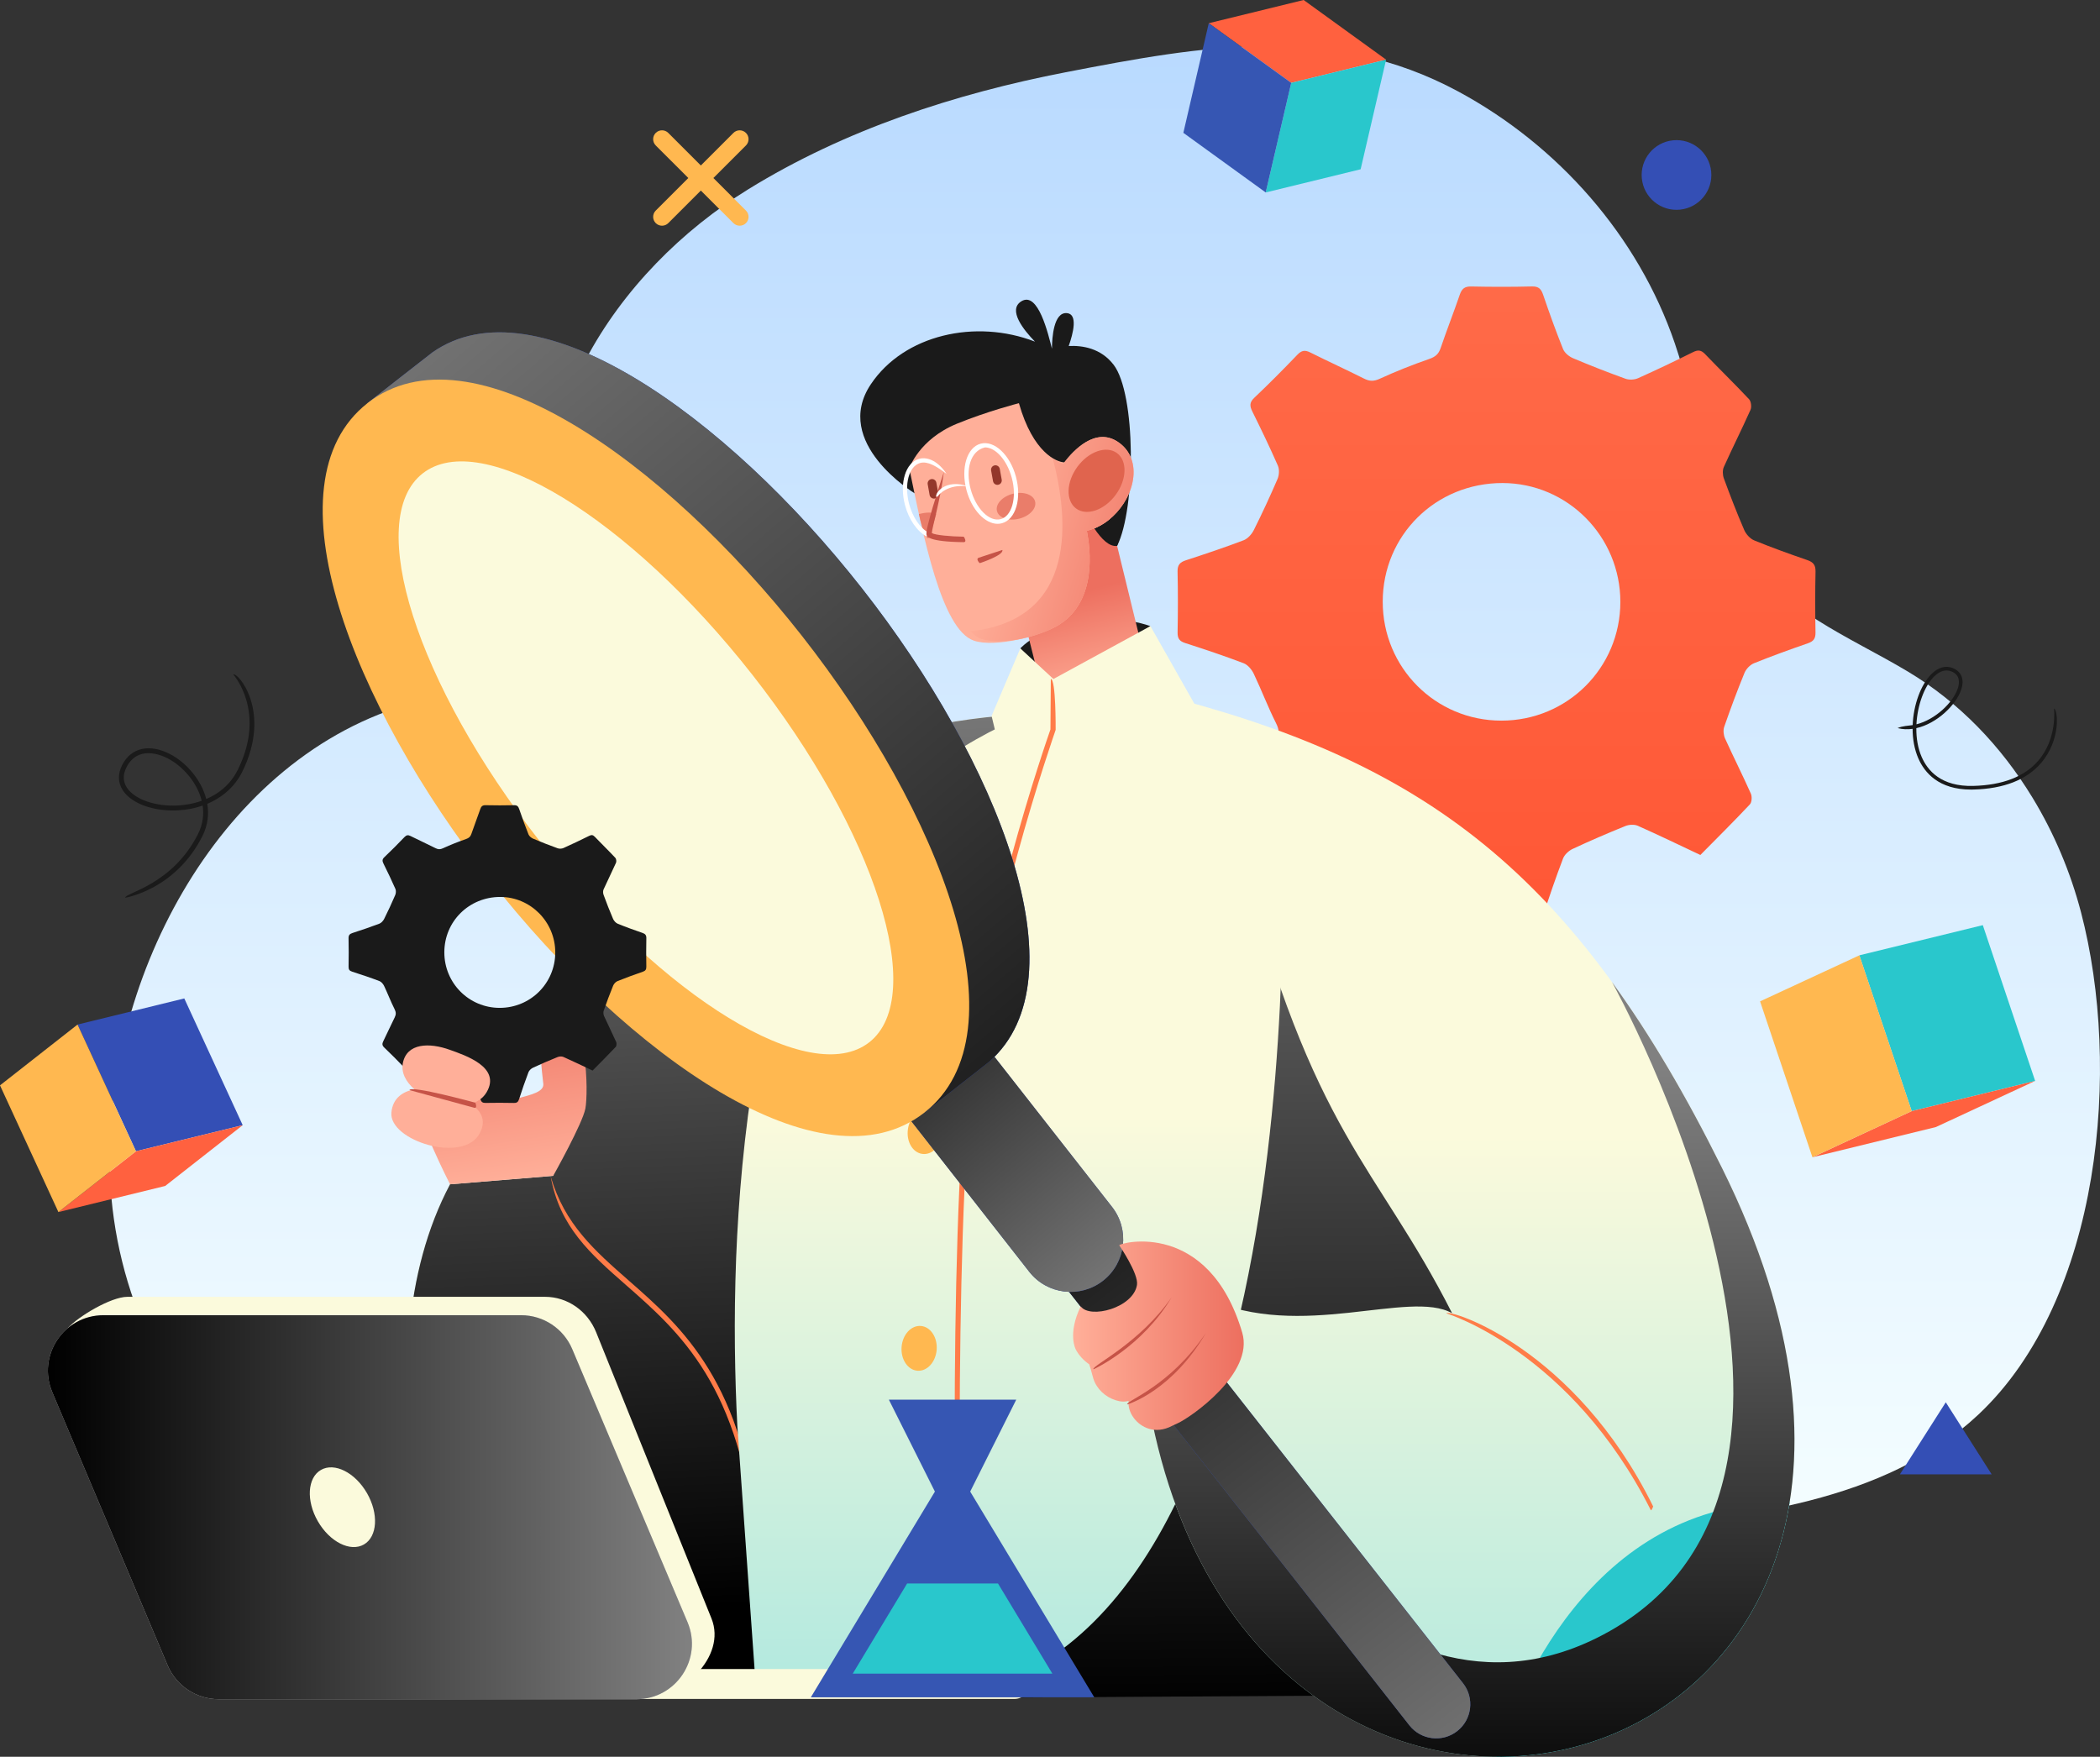
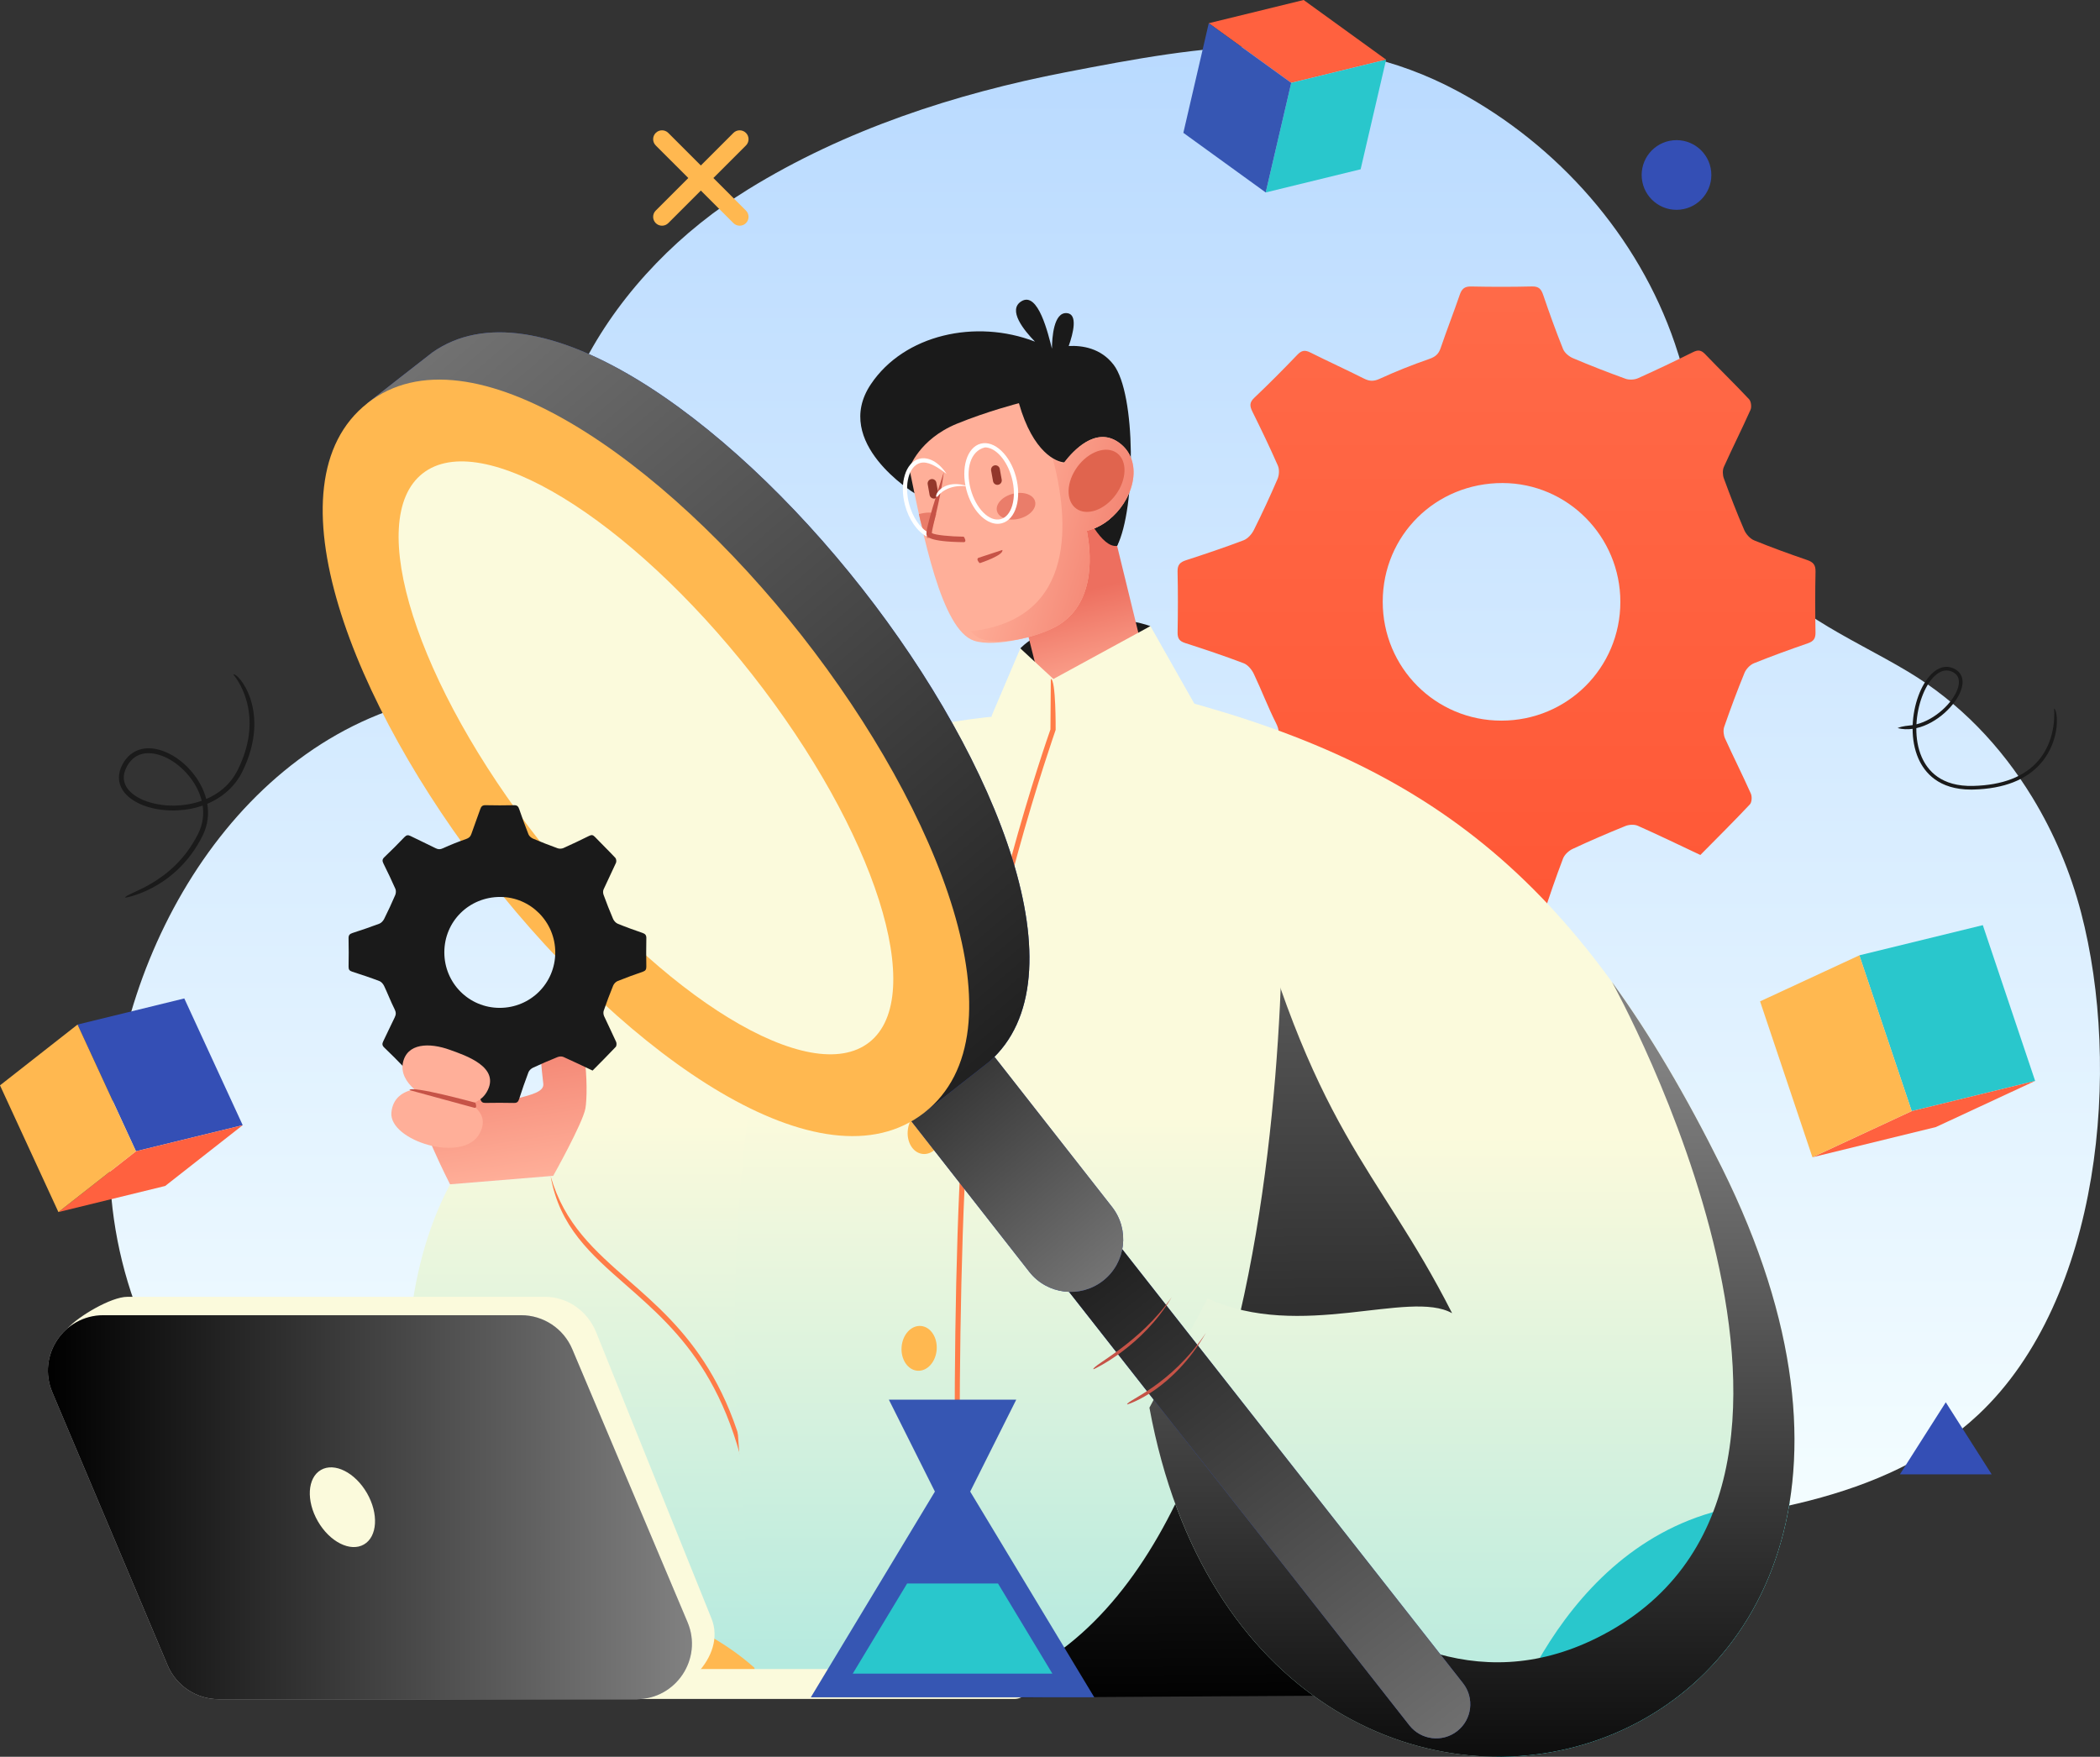
<svg xmlns="http://www.w3.org/2000/svg" xmlns:xlink="http://www.w3.org/1999/xlink" width="468.683" height="392.144" viewBox="0 0 468.683 392.144">
  <rect x="0" y="0" width="468.683" height="392.144" fill="#333333" stroke="none" />
  <defs>
    <style>.cls-1{fill:url(#linear-gradient-15);}.cls-2{fill:url(#linear-gradient-8);}.cls-2,.cls-3,.cls-4,.cls-5,.cls-6,.cls-7,.cls-8{mix-blend-mode:soft-light;}.cls-9{fill:#ff613f;}.cls-10{fill:#ffb850;}.cls-11{fill:url(#linear-gradient-2);}.cls-12{fill:#e0644e;}.cls-3{fill:url(#linear-gradient-3);}.cls-13{fill:#fbfadc;}.cls-14{fill:#fff;}.cls-15{fill:#344fb5;}.cls-16{fill:#ffaf99;}.cls-17{fill:url(#linear-gradient-4);}.cls-4{fill:url(#linear-gradient-13);}.cls-18{fill:#ea7d6a;}.cls-5{fill:url(#linear-gradient-10);}.cls-19{isolation:isolate;}.cls-20{fill:#93372b;}.cls-21{fill:#29c7cc;}.cls-22{fill:url(#linear-gradient-14);}.cls-6{fill:url(#linear-gradient-12);}.cls-7{fill:url(#linear-gradient-5);}.cls-23{fill:#ff7c48;}.cls-24{fill:url(#linear-gradient-7);}.cls-25{fill:#1a1a1a;}.cls-26{fill:url(#linear-gradient-9);}.cls-27{fill:#c65347;}.cls-28{fill:url(#linear-gradient-6);}.cls-29{fill:#d2d2d2;}.Graphic_Style_7{fill:url(#linear-gradient);}.cls-30{fill:url(#Gradient);}.cls-31{fill:#3656b3;}.cls-8{fill:url(#linear-gradient-11);}</style>
    <linearGradient id="linear-gradient" x1="334.001" y1="222.388" x2="334.001" y2="28.075" gradientUnits="userSpaceOnUse">
      <stop offset="0" stop-color="#f53" />
      <stop offset=".806" stop-color="#ff6a48" />
    </linearGradient>
    <linearGradient id="Gradient" x1="246.572" y1="355.885" x2="246.572" y2="10.295" gradientUnits="userSpaceOnUse">
      <stop offset="0" stop-color="#f7ffff" />
      <stop offset="1" stop-color="#b9daff" />
    </linearGradient>
    <linearGradient id="linear-gradient-2" x1="181.199" y1="159.366" x2="181.199" y2="378.485" gradientUnits="userSpaceOnUse">
      <stop offset=".418" stop-color="#fbfadc" />
      <stop offset=".994" stop-color="#b2e9df" />
    </linearGradient>
    <linearGradient id="linear-gradient-3" x1="176.51" y1="144.004" x2="185.586" y2="357.552" gradientUnits="userSpaceOnUse">
      <stop offset=".006" stop-color="gray" />
      <stop offset="1" stop-color="#000" />
    </linearGradient>
    <linearGradient id="linear-gradient-4" x1="257.332" y1="156.087" x2="257.332" y2="378.484" xlink:href="#linear-gradient-2" />
    <linearGradient id="linear-gradient-5" x1="269.361" y1="140.488" x2="271.359" y2="382.266" xlink:href="#linear-gradient-3" />
    <linearGradient id="linear-gradient-6" x1="-4889.455" y1="938.529" x2="-4889.455" y2="895.545" gradientTransform="translate(-4725.296 434.871) rotate(165.93) scale(1 -1)" gradientUnits="userSpaceOnUse">
      <stop offset=".006" stop-color="#ffaf99" />
      <stop offset=".58" stop-color="#ed6f5f" />
    </linearGradient>
    <linearGradient id="linear-gradient-7" x1="-4875.343" y1="893.833" x2="-4913.637" y2="915.973" gradientTransform="translate(-4725.296 434.871) rotate(165.93) scale(1 -1)" gradientUnits="userSpaceOnUse">
      <stop offset=".006" stop-color="#ffaf99" />
      <stop offset="1" stop-color="#ed6f5f" />
    </linearGradient>
    <linearGradient id="linear-gradient-8" x1="154.431" y1="336.436" x2="10.686" y2="336.436" xlink:href="#linear-gradient-3" />
    <linearGradient id="linear-gradient-9" x1="328.516" y1="154.635" x2="328.516" y2="392.144" xlink:href="#linear-gradient-2" />
    <linearGradient id="linear-gradient-10" x1="328.516" y1="237.242" x2="328.516" y2="410.162" xlink:href="#linear-gradient-3" />
    <linearGradient id="linear-gradient-11" x1="342.902" y1="410.271" x2="211.035" y2="239.432" xlink:href="#linear-gradient-3" />
    <linearGradient id="linear-gradient-12" x1="255.311" y1="293.726" x2="178.971" y2="204.04" xlink:href="#linear-gradient-3" />
    <linearGradient id="linear-gradient-13" x1="67.063" y1="53.029" x2="275.805" y2="296.473" xlink:href="#linear-gradient-3" />
    <linearGradient id="linear-gradient-14" x1="899.783" y1="311.582" x2="899.783" y2="266.729" gradientTransform="translate(-820.942 88.653) rotate(-8.505)" xlink:href="#linear-gradient-7" />
    <linearGradient id="linear-gradient-15" x1="239.5" y1="298.156" x2="277.586" y2="298.156" gradientTransform="matrix(1,0,0,1,0,0)" xlink:href="#linear-gradient-7" />
  </defs>
  <g class="cls-19">
    <g id="_レイヤー_2">
      <g id="contact_client">
        <path class="cls-30" d="M453.574,177.982c-6.98-11.447-16.262-21.187-27.769-28.077-13.398-8.022-28.422-13.563-36.856-27.528-8.372-13.861-10.013-30.645-15.163-45.747-8.179-23.991-26.104-44.226-48.333-56.208-28.517-15.371-57.108-10.196-87.618-4.292-24.729,4.788-49.298,12.829-70.828,26.118-14.79,9.131-28.016,22.365-36.312,38.095-6.33,12.007-8.388,25.327-9.821,38.658-1.255,11.69.232,25.38-11.484,32.038-5.848,3.325-12.648,4.441-19.082,6.411-42.55,13.026-67.496,62.843-65.76,105.152,1.046,25.482,12.481,50.901,32.603,66.568,21.759,16.945,49.185,20.24,75.716,23.403,76.751,9.15,152.29-2.683,228.592-11.032,27.438-3.003,58.998-5.958,80.098-25.795,27.452-25.806,31.942-77.512,22.893-112.095-2.352-8.985-6.013-17.7-10.875-25.669Z" />
        <path class="cls-25" d="M248.531,81.409c-2.848-3.702-6.98-4.325-10.013-4.174.996-2.816,2.1-7.143-.419-7.344-2.94-.236-3.303,5.466-3.322,7.944-.831-3.239-3.065-12.842-6.793-10.602-3.207,1.926.584,6.548,3.008,9.027-13.199-5.117-29.193-1.597-36.634,9.509-8.766,13.086,9.729,24.312,9.729,24.312l45.24,11.771c4.204-8.499,4.202-33.944-.794-40.442Z" />
        <path class="cls-11" d="M225.892,159.595c-30.679,2.169-91.374,15.614-102.427,102.874,0,.005-23.021,1.889-23.021,1.889-20.666,38.88-4.913,102.406,20.458,114.128h79.464c22.24-16.427,37.041-45.62,45.49-70.761,28.193-83.912,46.794-152.85-19.964-148.13Z" />
        <path class="cls-10" d="M100.811,354.775c5.225,11.386,12.194,20.06,20.091,23.71h53.38c-19.096-23.842-56.115-25.106-73.472-23.71Z" />
-         <path class="cls-3" d="M225.892,159.595c-30.679,2.169-91.374,15.614-102.427,102.874,0,.005-23.021,1.889-23.021,1.889-20.666,38.88-4.913,102.406,20.458,114.128h79.464c22.24-16.427,37.041-45.62,45.49-70.761,28.193-83.912,46.794-152.85-19.964-148.13Z" />
        <path class="cls-23" d="M168.654,344.782c-3.29-35.433-16.936-47.402-28.978-57.967-7.92-6.948-14.76-12.947-16.783-24.245,3.095,10.694,9.794,16.57,17.55,23.372,11.602,10.178,26.042,22.847,28.79,58.215-.549.623-.565.625-.579.625Z" />
        <path class="Graphic_Style_7" d="M405.192,127.554c.03-1.468-.53-2.086-1.855-2.542-3.98-1.373-7.944-2.797-11.836-4.392-.919-.377-1.822-1.389-2.227-2.327-1.635-3.781-3.116-7.631-4.538-11.5-.282-.764-.324-1.843,0-2.565,1.919-4.272,4.033-8.463,5.944-12.741.284-.639.139-1.887-.32-2.375-3.209-3.424-6.582-6.693-9.828-10.083-.868-.905-1.567-.977-2.669-.43-4.056,2.012-8.14,3.97-12.271,5.818-.803.358-1.973.423-2.797.129-3.949-1.424-7.867-2.954-11.734-4.593-.884-.375-1.873-1.19-2.216-2.044-1.599-3.973-3.047-8.015-4.431-12.072-.445-1.303-.97-1.933-2.489-1.896-4.533.111-9.073.104-13.609.007-1.479-.032-2.081.553-2.532,1.866-1.364,3.98-2.908,7.897-4.258,11.879-.456,1.347-1.176,1.957-2.542,2.431-3.744,1.299-7.441,2.767-11.044,4.418-1.329.611-2.264.595-3.508-.03-3.971-2.001-8.025-3.846-12.002-5.835-1.185-.595-1.931-.484-2.873.5-3.139,3.274-6.337,6.499-9.627,9.618-1.111,1.051-1.021,1.869-.419,3.084,1.973,3.987,3.908,7.999,5.691,12.072.361.829.289,2.098-.076,2.952-1.655,3.86-3.427,7.677-5.307,11.435-.461.921-1.359,1.915-2.29,2.269-4.23,1.609-8.527,3.045-12.833,4.448-1.313.428-1.919,1.009-1.885,2.505.102,4.533.088,9.071.007,13.607-.025,1.343.408,1.956,1.69,2.371,4.385,1.412,8.759,2.873,13.063,4.512.921.35,1.792,1.398,2.241,2.339,1.736,3.648,3.167,7.445,4.985,11.053.739,1.463.79,2.551.086,3.966-1.88,3.767-3.593,7.617-5.464,11.391-.614,1.234-.583,2.054.486,3.075,3.283,3.128,6.499,6.332,9.618,9.622,1.04,1.1,1.852,1.044,3.068.443,3.915-1.941,7.902-3.737,11.815-5.68,1.26-.625,2.204-.553,3.506.088,3.762,1.859,7.687,3.394,11.484,5.188.798.377,1.632,1.209,1.935,2.021,1.614,4.313,3.105,8.675,4.545,13.049.417,1.261,1.04,1.741,2.389,1.715,4.536-.079,9.076-.09,13.609.007,1.475.032,2.054-.498,2.491-1.856,1.385-4.311,2.86-8.592,4.471-12.822.334-.877,1.266-1.746,2.144-2.155,3.876-1.811,7.812-3.508,11.78-5.112.812-.329,1.995-.396,2.773-.051,4.633,2.056,9.197,4.272,13.956,6.515,3.73-3.776,7.455-7.474,11.051-11.294.447-.475.512-1.748.215-2.412-1.845-4.133-3.887-8.18-5.756-12.303-.34-.757-.449-1.848-.181-2.614,1.403-4.042,2.894-8.057,4.517-12.012.361-.88,1.248-1.813,2.121-2.164,3.975-1.607,8.013-3.063,12.062-4.467,1.266-.44,1.692-1.081,1.669-2.414-.081-4.536-.09-9.074.005-13.609ZM335.084,160.859c-14.693.005-26.491-11.826-26.484-26.554.009-14.813,11.831-26.512,26.757-26.482,14.505.032,26.29,11.937,26.278,26.547-.011,14.688-11.833,26.486-26.551,26.489Z" />
        <polygon class="cls-9" points="269.775 5.181 290.951 0 309.354 13.315 288.179 18.496 269.775 5.181" />
        <polygon class="cls-21" points="288.179 18.496 309.354 13.315 303.668 37.787 282.484 42.959 288.179 18.496" />
        <polygon class="cls-31" points="269.775 5.181 288.179 18.496 282.484 42.959 264.103 29.651 269.775 5.181" />
        <polygon class="cls-21" points="414.976 213.246 442.528 206.509 454.208 241.281 426.659 248.019 414.976 213.246" />
        <polygon class="cls-9" points="426.659 248.019 454.208 241.281 432.049 251.582 404.5 258.319 426.659 248.019" />
        <polygon class="cls-10" points="414.976 213.246 426.659 248.019 404.5 258.319 392.817 223.521 414.976 213.246" />
        <path class="cls-10" d="M159.215,39.736l7.268-7.268c.773-.773.773-2.026,0-2.799-.773-.774-2.028-.774-2.799,0l-7.267,7.267-7.268-7.267c-.773-.774-2.026-.774-2.799,0-.773.773-.773,2.025,0,2.799l7.27,7.268-7.27,7.267c-.773.773-.773,2.026,0,2.8.387.386.894.578,1.401.578s1.012-.192,1.398-.578l7.268-7.268,7.267,7.268c.387.386.894.578,1.401.578s1.012-.192,1.398-.578c.773-.774.773-2.026,0-2.8l-7.268-7.267Z" />
        <path class="cls-25" d="M27.929,200.38c.025-1.1,10.556-2.85,16.281-14.246,1.065-2.121,1.32-4.272,1.021-6.314-1.679.588-3.501.947-5.42,1.058-5.487.31-10.471-1.489-12.412-4.48-1.107-1.709-1.144-3.672-.109-5.679,1.977-3.822,6.032-4.751,10.583-2.433,3.483,1.773,6.999,5.587,8.159,10.069,2.62-1.116,5.327-3.077,7.033-6.51,6.441-12.945-.917-21.194-.993-21.275.884-.646,8.738,8.152,1.968,21.761-1.584,3.183-4.33,5.64-7.777,7.092.391,2.315.136,4.777-1.082,7.198-5.987,11.917-17.059,13.737-17.17,13.753-.028.005-.056.007-.083.007ZM33.12,168.127c-1.76,0-3.626.699-4.862,3.093-.861,1.662-.84,3.207.053,4.589,1.706,2.63,6.404,4.271,11.44,3.984,1.213-.069,3.165-.303,5.267-1.044-1.037-4.211-4.357-7.821-7.638-9.493-.764-.389-2.452-1.129-4.26-1.129Z" />
        <path class="cls-25" d="M256.752,139.758s-5.862-2.17-12.718-1.584c-11.303.97-16.316,6.557-16.316,6.557l7.224,10.071,21.81-15.044Z" />
        <path class="cls-17" d="M164.554,318.171c-.067-1.31-.127-2.649-.188-4.005-.067-1.619-.113-2.943-.157-4.286-.056-1.804-.09-3.135-.118-4.482-.039-1.931-.06-3.281-.076-4.649-.016-2.026-.023-3.41-.023-4.814.007-2.051.016-3.489.037-4.941.03-2.037.06-3.545.1-5.065.051-1.941.104-3.538.164-5.15.067-1.635.142-3.255.225-4.885.104-1.977.201-3.552.306-5.133.144-2.151.26-3.705.384-5.268.188-2.278.326-3.829.477-5.388.227-2.338.394-3.906.571-5.48.266-2.333.461-3.936.671-5.545.301-2.283.53-3.94.776-5.605.322-2.14.598-3.888.891-5.64.213-1.285.451-2.544.699-3.792.417-2.012.616-2.913.822-3.802.53-2.225.817-3.352,1.118-4.459.361-1.315.697-2.447,1.044-3.565.579-1.811.843-2.614,1.118-3.406.693-1.973,1.051-2.936,1.417-3.883.514-1.317.933-2.327,1.361-3.325.708-1.611,1.03-2.325,1.359-3.026.831-1.748,1.239-2.57,1.653-3.376.66-1.278,1.146-2.171,1.637-3.054.817-1.431,1.188-2.061,1.56-2.681.938-1.537,1.385-2.243,1.836-2.938.776-1.185,1.317-1.975,1.862-2.752.891-1.246,1.298-1.804,1.708-2.352,1.014-1.339,1.491-1.95,1.973-2.547.859-1.072,1.44-1.762,2.023-2.445.931-1.063,1.373-1.563,1.82-2.054,1.051-1.144,1.56-1.678,2.069-2.206.891-.917,1.5-1.523,2.114-2.116.926-.887,1.403-1.336,1.885-1.776,1.051-.959,1.586-1.43,2.118-1.896.882-.762,1.512-1.29,2.144-1.806.871-.704,1.387-1.114,1.903-1.514,1.016-.784,1.584-1.213,2.151-1.628.794-.583,1.438-1.041,2.077-1.489.768-.53,1.326-.908,1.88-1.273.938-.616,1.53-1,2.118-1.368.683-.43,1.327-.822,1.963-1.204.623-.368,1.222-.715,1.813-1.053,2.037-1.151,3.822-2.086,5.52-2.917,9.335-4.566,16.038-6.045,16.038-6.045l.401,8.108,6.927-3.056,9.499-3.542s63.801,4.624,82.022,71.854c16.679,61.535,11.741,148.898,11.741,148.898,0,0-181.12.303-181.173,0,0,0-4.262-60.175-4.262-60.178Z" />
        <path class="cls-13" d="M209.549,200.739c-.484,2.727.854,5.242,2.989,5.621,2.135.382,4.255-1.521,4.742-4.244.484-2.725-.852-5.242-2.989-5.621-2.135-.38-4.258,1.521-4.742,4.244Z" />
        <path class="cls-10" d="M202.631,252.059c-.387,2.741,1.042,5.207,3.188,5.51,2.149.303,4.2-1.672,4.589-4.411.387-2.741-1.04-5.207-3.188-5.51-2.147-.306-4.2,1.672-4.589,4.411Z" />
        <path class="cls-10" d="M201.218,300.688c-.201,2.76,1.387,5.124,3.549,5.284,2.162.159,4.079-1.95,4.283-4.71.201-2.757-1.387-5.126-3.549-5.283-2.162-.159-4.079,1.949-4.283,4.709Z" />
        <path class="cls-10" d="M194.724,362.55c-.192,2.625,1.32,4.873,3.376,5.024,2.059.151,3.88-1.852,4.073-4.478.192-2.623-1.318-4.874-3.374-5.024-2.058-.15-3.88,1.854-4.075,4.478Z" />
        <path class="cls-7" d="M330.979,308.553c1.69,17.543-9.9,69.796-9.9,69.796l-110.113.674c84.852-12.259,74.989-197.963,74.989-197.963,0,0,42.212,98.296,45.025,127.494Z" />
        <path class="cls-28" d="M227.983,135.919l5.369,21.43s4.323,3.158,13.799-2.141c9.004-5.038,8.833-6.15,8.793-6.249-.007-.016-9.036-36.975-9.036-36.975l-18.925,23.935Z" />
        <path class="cls-25" d="M251.357,111.393c-.873,6.156-2.033,10.458-2.033,10.458-1.68.255-3.452-1.447-5.094-3.903,3.063-1.246,5.584-3.721,7.126-6.555Z" />
        <path class="cls-16" d="M252.24,101.806c-.576-1.241-1.491-2.345-2.811-3.209-4.98-3.265-9.824,1.892-11.896,4.61-1.662-.054-6.967-2.075-10.129-13.209,0,0-7.05,1.804-13.822,4.577-8.497,3.478-10.643,9.958-10.643,9.958,3.079,14.904,7.166,36.048,14.438,38.482,4.714,1.579,14.959-1.003,19.017-3.577,8.539-5.418,6.927-16.994,6.175-20.951.57-.141,1.125-.322,1.662-.539,3.063-1.246,5.584-3.721,7.126-6.555,1.713-3.146,2.209-6.735.882-9.587Z" />
        <path class="cls-24" d="M234.982,102.438c1.035.676,1.873.957,2.327,1.065,2.297-3.014,7.141-8.171,12.12-4.906,1.32.864,2.234,1.968,2.811,3.209,1.327,2.855.831,6.441-.882,9.587-1.542,2.834-4.063,5.309-7.126,6.555-.537.217-1.093.398-1.662.539.752,3.957,2.364,15.533-6.175,20.951-4.059,2.575-12.639,4.769-17.353,3.19-.854-.285-1.672-.88-2.459-1.715,24.273-2.649,21.782-25.621,18.399-38.475Z" />
        <path class="cls-20" d="M222.771,108.212c-.533.095-1.046-.264-1.141-.796l-.431-2.399c-.095-.533.264-1.046.794-1.141.533-.095,1.046.262,1.141.794l.431,2.401c.095.533-.264,1.044-.795,1.141Z" />
        <path class="cls-18" d="M231.016,111.933c.384,1.537-1.209,3.26-3.559,3.848-2.35.59-4.568-.178-4.952-1.715-.384-1.535,1.209-3.258,3.559-3.848,2.35-.588,4.566.178,4.952,1.716Z" />
        <path class="cls-18" d="M208.842,119.372c-.533.338-1.162.611-1.857.785-1.074-1.713-1.498-3.561-1.901-5.401,1.757-.477,2.969-.405,3.885-.042l-1.303,4.311,1.176.347Z" />
        <path class="cls-20" d="M208.613,111.282c-.533.095-1.044-.262-1.141-.794l-.428-2.401c-.095-.533.264-1.044.796-1.141.53-.095,1.044.264,1.139.796l.43,2.399c.093.532-.264,1.046-.796,1.141Z" />
        <path class="cls-12" d="M249.288,101.135c2.357,1.736,2.225,5.911-.292,9.33-2.517,3.417-6.466,4.781-8.821,3.047-2.357-1.736-2.225-5.913.292-9.33,2.516-3.417,6.466-4.781,8.821-3.047Z" />
        <polygon class="cls-13" points="227.719 144.731 235.104 151.563 256.752 139.758 266.652 157.245 245.942 175.35 235.023 162.924 224.549 173.28 221.303 159.808 227.719 144.731" />
        <path class="cls-23" d="M214.216,377.918c-.6-1.396-2.755-84.391,1.051-131.985,2.92-36.505,18.353-80.775,19.175-83.113l.081-11.261c1.162.009,1.079,11.368,1.079,11.368-.194.644-16.204,45.937-19.175,83.099-3.804,47.532-1.651,130.465-1.628,131.298-.572.595-.576.595-.583.595Z" />
        <path class="cls-25" d="M439.884,176.248c-7.191,0-10.358-3.767-11.752-6.976-.877-2.019-1.266-4.297-1.271-6.582-1.121.158-2.255.116-3.357-.171,1.234-.516,2.306-.493,3.371-.664.174-4.544,1.822-8.992,4.133-11.342,1.526-1.554,3.255-2.038,4.862-1.371,1.927.796,2.593,2.551,1.834,4.813-1.149,3.41-5.409,7.552-10.012,8.583-.019,2.239.34,4.468,1.185,6.413,1.327,3.059,4.36,6.677,11.537,6.478,6.552-.169,11.433-2.065,14.503-5.637,4.279-4.98,3.512-11.565,3.503-11.632.84.183,1.626,6.911-2.889,12.162-3.226,3.751-8.303,5.742-15.095,5.92-.185.005-.37.007-.551.007ZM434.429,149.658c-1.162,0-2.153.722-2.843,1.421-2.114,2.149-3.656,6.33-3.871,10.604,4.184-1.046,8.154-4.827,9.217-7.985.438-1.297.553-3.01-1.373-3.809-.389-.16-.769-.231-1.13-.231Z" />
        <path class="cls-15" d="M381.903,38.273c.435,4.272-2.676,8.089-6.95,8.522-4.274.436-8.089-2.676-8.522-6.948-.435-4.274,2.676-8.092,6.948-8.525,4.274-.435,8.092,2.677,8.525,6.95Z" />
        <polygon class="cls-15" points="434.264 313.015 424.02 329.108 444.51 329.108 434.264 313.015" />
        <path class="cls-13" d="M226.427,379.233h-83.282c-1.836,0-3.336-1.503-3.336-3.338s1.5-3.336,3.336-3.336h83.282c1.836,0,3.339,1.502,3.339,3.336s-1.503,3.338-3.339,3.338Z" />
        <path class="cls-13" d="M28.424,289.473h93.226c4.978,0,9.472,3.121,11.407,7.928l25.732,63.87c3.445,8.555-6.666,17.962-15.526,17.962L15.232,296.373c2.22-2.494,9.539-6.899,13.192-6.899Z" />
        <path class="cls-29" d="M48.812,379.294h93.224c8.86,0,14.852-9.037,11.407-17.198l-25.729-60.954c-1.938-4.584-6.43-7.564-11.408-7.564H23.081c-8.858,0-14.852,9.034-11.407,17.195l25.731,60.954c1.936,4.585,6.429,7.567,11.407,7.567Z" />
        <path class="cls-2" d="M48.812,379.294h93.224c8.86,0,14.852-9.037,11.407-17.198l-25.729-60.954c-1.938-4.584-6.43-7.564-11.408-7.564H23.081c-8.858,0-14.852,9.034-11.407,17.195l25.731,60.954c1.936,4.585,6.429,7.567,11.407,7.567Z" />
        <path class="cls-13" d="M81.893,333.276c2.653,4.593,2.352,9.731-.669,11.476-3.024,1.746-7.622-.565-10.275-5.158-2.651-4.591-2.352-9.729.671-11.475,3.024-1.745,7.622.563,10.273,5.156Z" />
        <polygon class="cls-31" points="216.531 332.947 226.811 312.424 198.376 312.424 208.655 332.947 180.962 378.87 212.593 378.87 244.224 378.87 216.531 332.947" />
        <polygon class="cls-21" points="222.736 353.464 202.452 353.464 190.319 373.586 234.871 373.586 222.736 353.464" />
        <path class="cls-26" d="M384.274,260.614c-32.793-66.01-66.357-90.918-126.941-105.978,0,0,16.894,26.028,19.462,35.91,16.369,63.061,30.253,69.038,47.291,102.586-9.564-5.383-33.854,6.226-54.568-3.299l-12.984,24.387c24.087,131.15,196.891,85.59,127.739-53.605Z" />
        <path class="cls-21" d="M334,392.139c30.568.185,59.534-20.263,65.415-56.789-45.034-.595-61.815,44.934-65.415,56.789Z" />
        <path class="cls-5" d="M359.776,219.224c.306.538,63.026,113.535-3.496,146.444-53.505,26.471-95.745-53.244-95.745-53.244l-2.362-1.287-1.639,3.082c24.087,131.15,196.891,85.59,127.739-53.605-7.992-16.089-16.033-29.73-24.498-41.39Z" />
        <path class="cls-15" d="M325.232,386.408c-3.306,2.593-8.087,2.019-10.683-1.285l-79.696-101.517,11.968-9.398,79.696,101.519c2.595,3.304,2.019,8.084-1.285,10.68Z" />
        <path class="cls-8" d="M325.232,386.408c-3.306,2.593-8.087,2.019-10.683-1.285l-79.696-101.517,11.968-9.398,79.696,101.519c2.595,3.304,2.019,8.084-1.285,10.68Z" />
        <path class="cls-15" d="M246.19,285.868c-5.098,4.003-12.475,3.116-16.475-1.982l-42.019-53.67,18.457-14.491,42.022,53.67c4.001,5.098,3.114,12.472-1.984,16.473Z" />
        <path class="cls-6" d="M246.19,285.868c-5.098,4.003-12.475,3.116-16.475-1.982l-42.019-53.67,18.457-14.491,42.022,53.67c4.001,5.098,3.114,12.472-1.984,16.473Z" />
        <path class="cls-15" d="M192.369,131.328c-30.411-38.736-72.766-68.855-95.851-52.677-.021-.028-14.507,11.345-14.507,11.345l4.181,5.325c-4.533,23.159,12.532,59.879,36.643,90.593,24.116,30.712,55.735,56.008,79.307,57.104l4.179,5.322,14.489-11.373c21.173-18.61,1.97-66.904-28.441-105.64Z" />
        <path class="cls-4" d="M192.369,131.328c-30.411-38.736-72.766-68.855-95.851-52.677-.021-.028-14.507,11.345-14.507,11.345l4.181,5.325c-4.533,23.159,12.532,59.879,36.643,90.593,24.116,30.712,55.735,56.008,79.307,57.104l4.179,5.322,14.489-11.373c21.173-18.61,1.97-66.904-28.441-105.64Z" />
        <path class="cls-10" d="M206.321,248.34c-22.824,17.92-66.033-12.532-96.921-51.877-30.888-39.343-50.216-88.549-27.389-106.467,22.823-17.918,66.033,12.537,96.921,51.88s50.214,88.547,27.389,106.464Z" />
        <path class="cls-13" d="M167.867,150.561c27.526,35.065,39.23,71.819,26.139,82.094-13.09,10.28-46.016-9.814-73.542-44.879-27.528-35.062-39.232-71.817-26.141-82.094,13.09-10.275,46.018,9.817,73.544,44.879Z" />
        <path class="cls-22" d="M124.831,226.589c-5.42.412-4.362,8.24-3.575,15.343.197,1.787-2.764,2.431-5.464,3.186-2.575-1.276-6.964-1.929-12.13-1.25,0,0-2.491-3.021-1.551-10.363.94-7.339-.498-12.421-4.452-12.509-3.952-.088-5.626,16.869-5.131,22.909.498,6.038,7.916,20.453,7.916,20.453l23.021-1.889s6.561-11.692,7.184-15.028c.681-3.642.477-21.326-5.818-20.851Z" />
        <path class="cls-25" d="M144.254,209.426c.014-.683-.248-.972-.866-1.185-1.857-.641-3.709-1.306-5.527-2.051-.426-.176-.847-.648-1.037-1.085-.762-1.765-1.456-3.561-2.118-5.369-.132-.354-.151-.859,0-1.197.896-1.993,1.882-3.95,2.773-5.946.134-.299.065-.882-.148-1.109-1.498-1.6-3.072-3.126-4.589-4.707-.405-.424-.732-.456-1.246-.199-1.894.935-3.799,1.85-5.728,2.714-.375.169-.922.199-1.306.06-1.845-.664-3.672-1.378-5.477-2.144-.413-.174-.873-.556-1.033-.952-.748-1.856-1.421-3.744-2.069-5.635-.206-.609-.452-.903-1.163-.884-2.114.051-4.235.046-6.351,0-.69-.014-.97.259-1.181.873-.636,1.856-1.357,3.686-1.989,5.545-.213.627-.551.912-1.188,1.134-1.746.607-3.473,1.29-5.154,2.061-.62.287-1.058.278-1.636-.014-1.855-.933-3.746-1.794-5.603-2.723-.554-.276-.901-.225-1.343.234-1.464,1.528-2.955,3.033-4.492,4.489-.521.491-.477.871-.197,1.438.921,1.864,1.824,3.734,2.658,5.638.169.386.134.979-.037,1.377-.773,1.801-1.598,3.582-2.475,5.337-.215.43-.637.893-1.07,1.058-1.975.752-3.98,1.422-5.99,2.077-.614.199-.896.47-.882,1.169.049,2.116.042,4.235.005,6.351-.012.627.189.915.789,1.109,2.047.657,4.089,1.34,6.098,2.104.429.165.836.653,1.044,1.09.81,1.704,1.479,3.478,2.327,5.161.345.683.369,1.192.039,1.852-.877,1.757-1.676,3.554-2.549,5.316-.287.576-.273.959.227,1.435,1.53,1.461,3.033,2.957,4.489,4.492.486.512.864.486,1.431.206,1.827-.905,3.688-1.746,5.515-2.651.588-.292,1.03-.257,1.637.042,1.758.868,3.587,1.584,5.36,2.422.373.176.762.563.903.945.755,2.012,1.449,4.047,2.121,6.089.194.588.486.813,1.116.801,2.118-.037,4.237-.042,6.355.005.685.014.956-.234,1.16-.868.646-2.012,1.336-4.01,2.086-5.985.155-.408.593-.815,1.003-1.008,1.808-.845,3.647-1.635,5.499-2.382.38-.155.931-.188,1.294-.028,2.162.961,4.292,1.996,6.515,3.043,1.739-1.765,3.48-3.487,5.156-5.272.211-.222.238-.817.102-1.125-.861-1.931-1.815-3.818-2.686-5.744-.16-.354-.211-.861-.086-1.22.655-1.885,1.35-3.76,2.109-5.608.169-.41.583-.845.989-1.009,1.857-.751,3.742-1.429,5.633-2.086.59-.203.787-.502.778-1.125-.037-2.118-.044-4.235.002-6.353ZM111.528,224.973c-6.858.002-12.363-5.522-12.361-12.396.004-6.913,5.521-12.375,12.488-12.361,6.772.017,12.273,5.573,12.269,12.394-.007,6.855-5.524,12.361-12.396,12.363Z" />
        <path class="cls-16" d="M100.422,234.349c-4.64-1.681-9.624-1.519-10.509,2.938-.431,2.172.699,4.23,2.595,5.871-2.575.47-4.855,1.926-5.158,5.177-.583,6.277,16.142,11.53,19.74,4.6,1.577-3.035.146-5.075-2.051-6.517,1.507-.433,2.774-1.271,3.565-2.614,3.302-5.605-4.813-8.238-8.182-9.455Z" />
        <path class="cls-27" d="M105.946,247.299c-.155-.023-14.561-3.973-14.561-3.973.308-1.125,14.716,2.825,14.716,2.825.338.977.1,1.148-.155,1.148Z" />
-         <path class="cls-23" d="M368.444,337.114c-17.811-35.358-45.372-43.872-45.647-43.955.611-1.03,28.64,7.603,46.166,43.119-.345.817-.436.836-.519.836Z" />
-         <path class="cls-1" d="M277.249,297.479c-7.46-25.252-27.202-20.136-27.452-19.511,0,0,4.35,6.36,3.959,8.84-.813,5.138-10.477,7.659-12.563,4.797-3.026,6.26-1.074,9.666-1.074,9.666.676,1.283,1.741,2.424,2.961,3.251.593,1.625.715,2.862,1.257,4.031,1,2.149,3.116,3.769,5.524,4.226.718.137,1.391.09,2.037-.058-.162,1.181.234,2.595,1.183,3.851,1.54,2.037,4.695,3.709,8.504,1.711.278-.146.739-.354,1.339-.627,2.808-1.276,17.014-11.065,14.324-20.175Z" />
+         <path class="cls-1" d="M277.249,297.479Z" />
        <path class="cls-27" d="M244.004,305.629c-.09-.94,10.319-5.751,17.496-16.066-6.561,11.067-17.198,15.975-17.304,16.022-.063.03-.13.044-.192.044Z" />
        <path class="cls-27" d="M251.552,313.485c-.039-.944,9.546-4.015,17.58-15.94-7.457,12.741-17.038,15.792-17.441,15.917-.046.014-.093.023-.139.023Z" />
        <polygon class="cls-15" points="17.306 228.698 41.13 222.87 54.168 251.159 30.344 256.981 17.306 228.698" />
        <polygon class="cls-9" points="30.344 256.981 54.168 251.159 36.868 264.728 13.037 270.555 30.344 256.981" />
        <polygon class="cls-10" points="17.306 228.698 30.344 256.981 13.037 270.555 0 242.272 17.306 228.698" />
        <path class="cls-14" d="M222.648,116.927c-2.804,0-5.781-3.132-6.95-7.536-1.303-4.902.116-9.546,3.165-10.354,3.042-.813,6.585,2.514,7.886,7.416.62,2.331.655,4.677.097,6.605-.581,2.012-1.741,3.343-3.262,3.748-.308.081-.62.12-.935.12ZM219.833,99.868c-3.262.769-4.376,4.887-3.211,9.275,1.169,4.39,4.186,7.409,6.717,6.737,1.183-.315,2.103-1.412,2.589-3.089.509-1.762.472-3.927-.105-6.094-1.056-3.975-3.628-6.83-5.99-6.83Z" />
        <path class="cls-14" d="M206.805,119.747c-2.125-1.114-3.973-3.79-4.82-6.982-1.303-4.899.116-9.544,3.165-10.352,2.042-.548,4.385.746,6.11,3.367-2.29-1.739-4.225-2.876-5.865-2.443-2.538.674-3.651,4.795-2.487,9.182.783,2.94,2.445,5.385,4.341,6.381l-.445.847Z" />
        <path class="cls-27" d="M215.092,121.02c-7.918-.09-8.215-1.28-8.312-1.672-.294-1.167,2.607-10.162,3.868-13.975-.734,6.105-2.644,12.479-2.681,13.616.66.444,4.149.775,7.133.81.6.952.326,1.22-.009,1.22Z" />
        <path class="cls-14" d="M208.97,110.91c-.373-.783,1.986-4.14,7.193-2.327-4.804-.658-6.719,2.005-6.798,2.118-.093.137-.243.208-.396.208Z" />
        <path class="cls-27" d="M218.622,125.69c-.683-.741-.509-1.086-.19-1.192l5.272-1.734c.382,1.16-4.89,2.896-4.89,2.896-.063.021-.127.03-.192.03Z" />
      </g>
    </g>
  </g>
</svg>